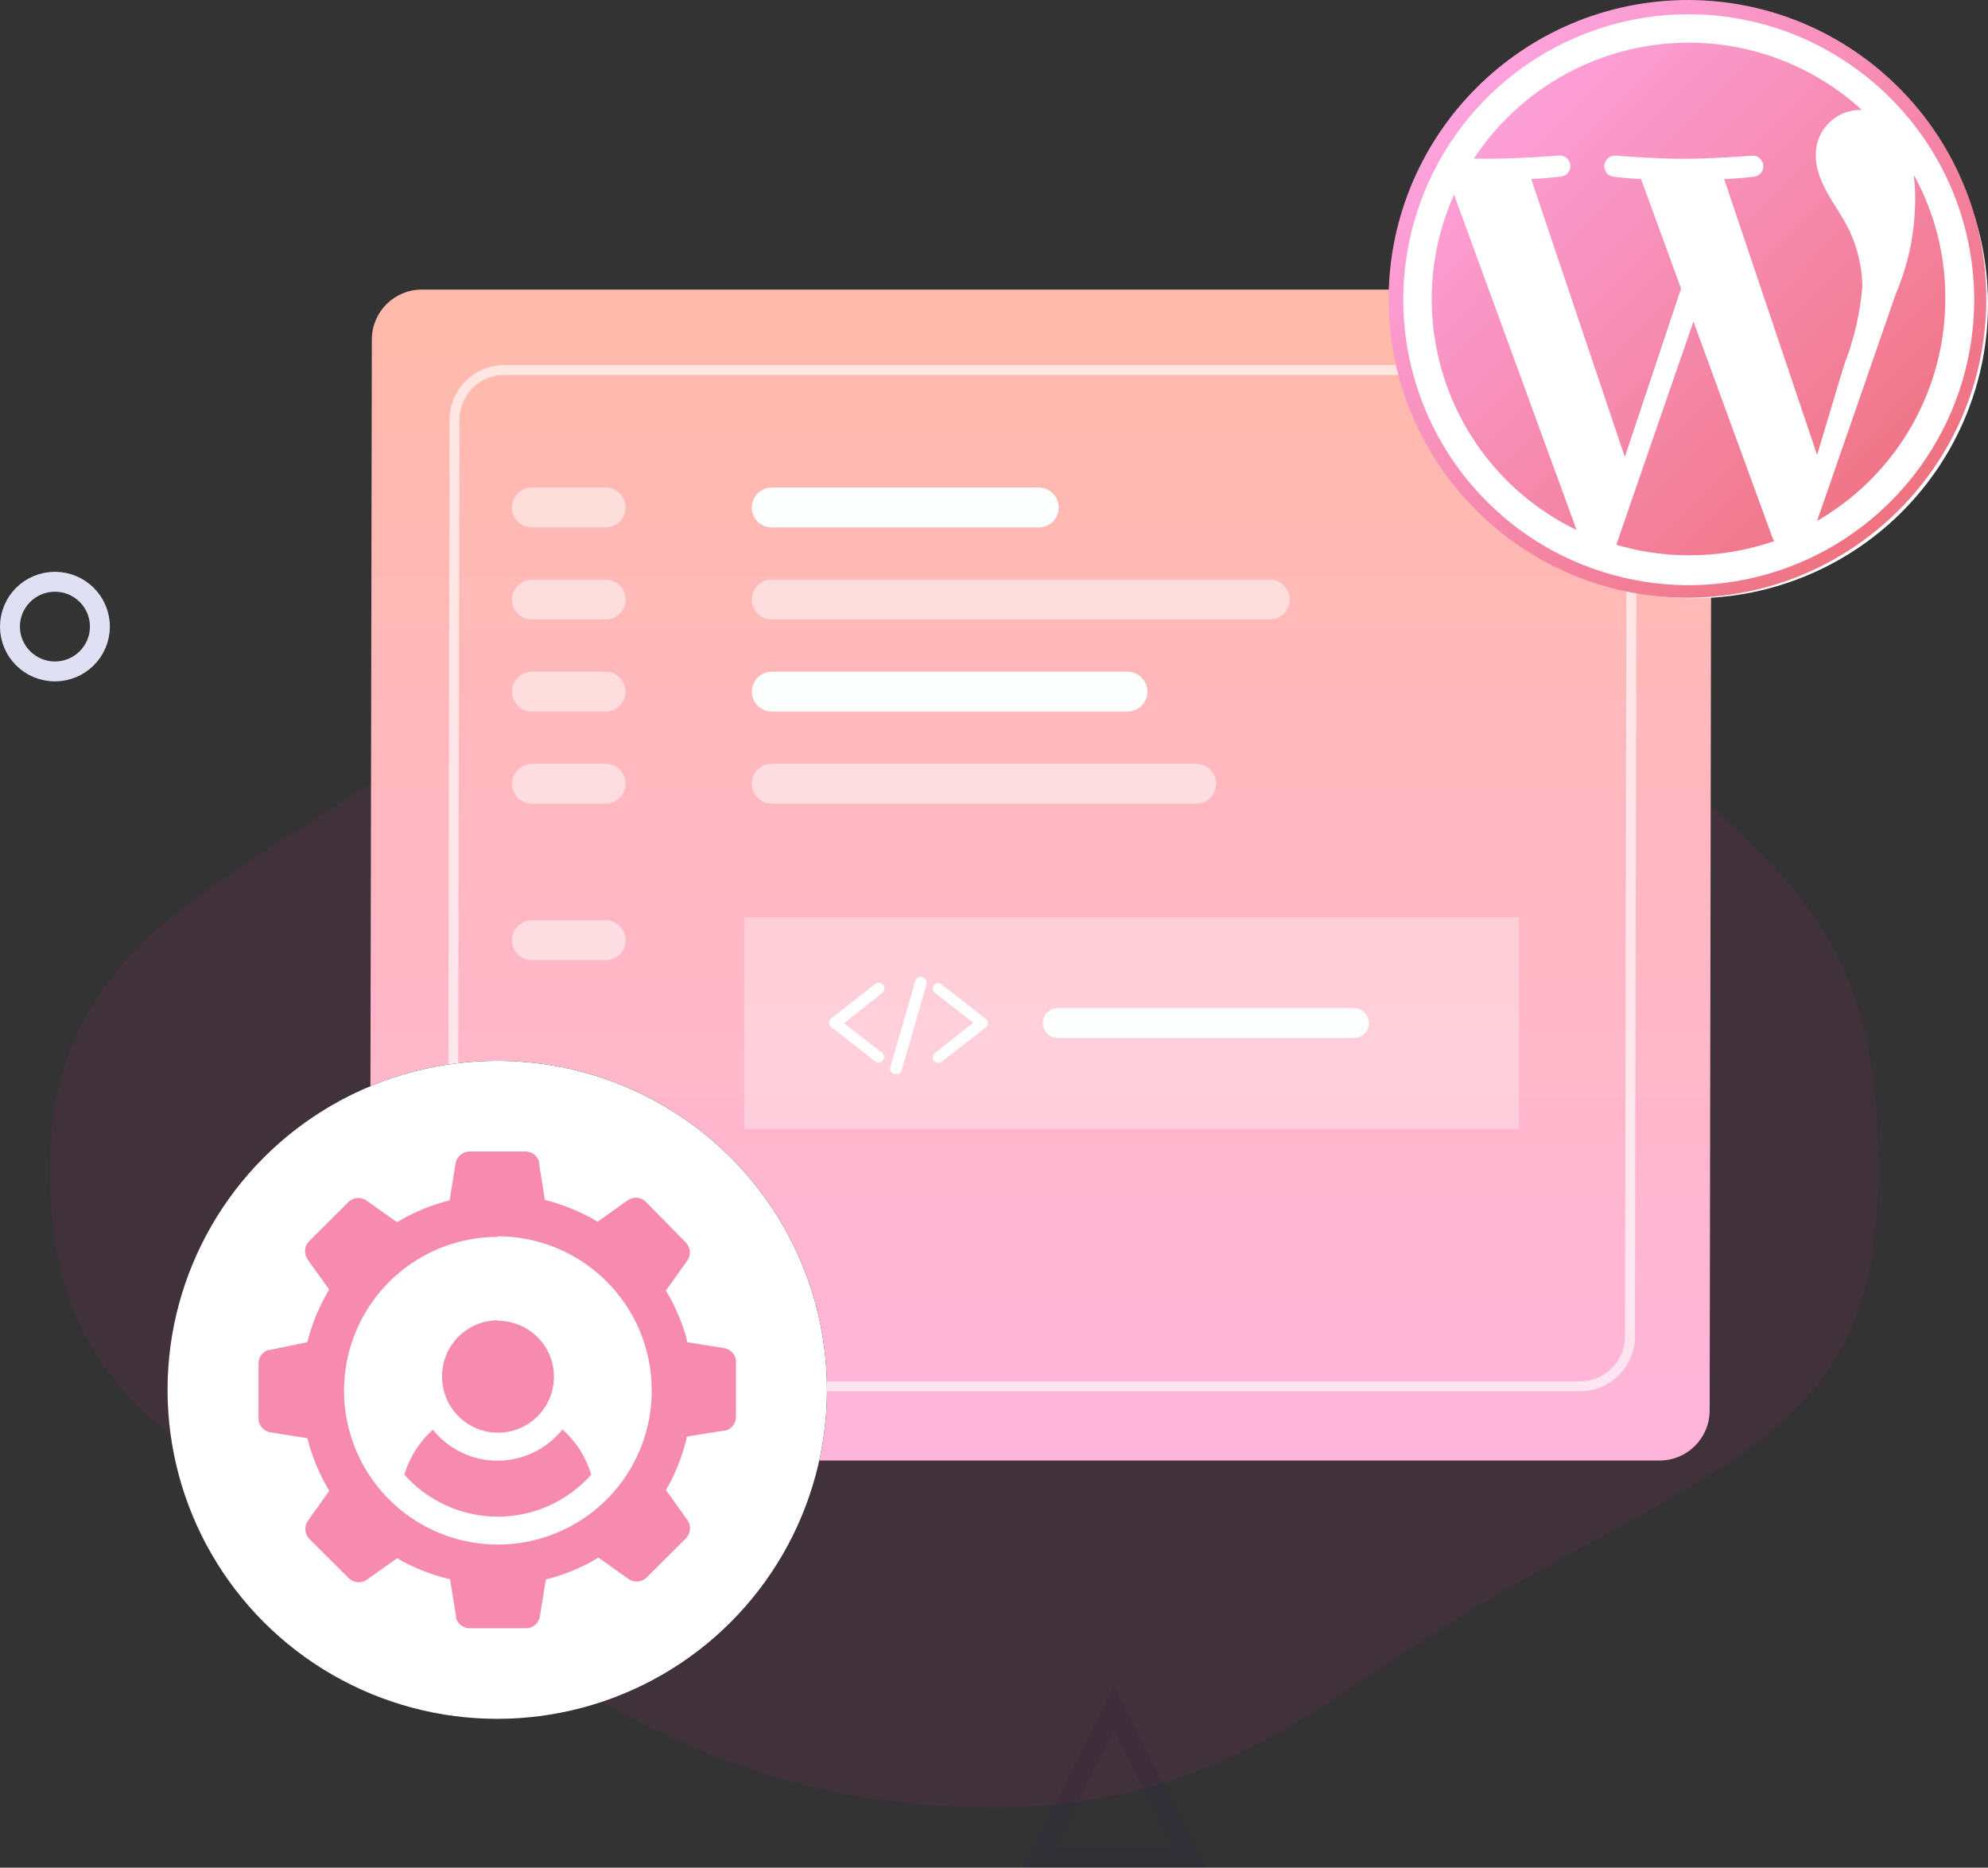
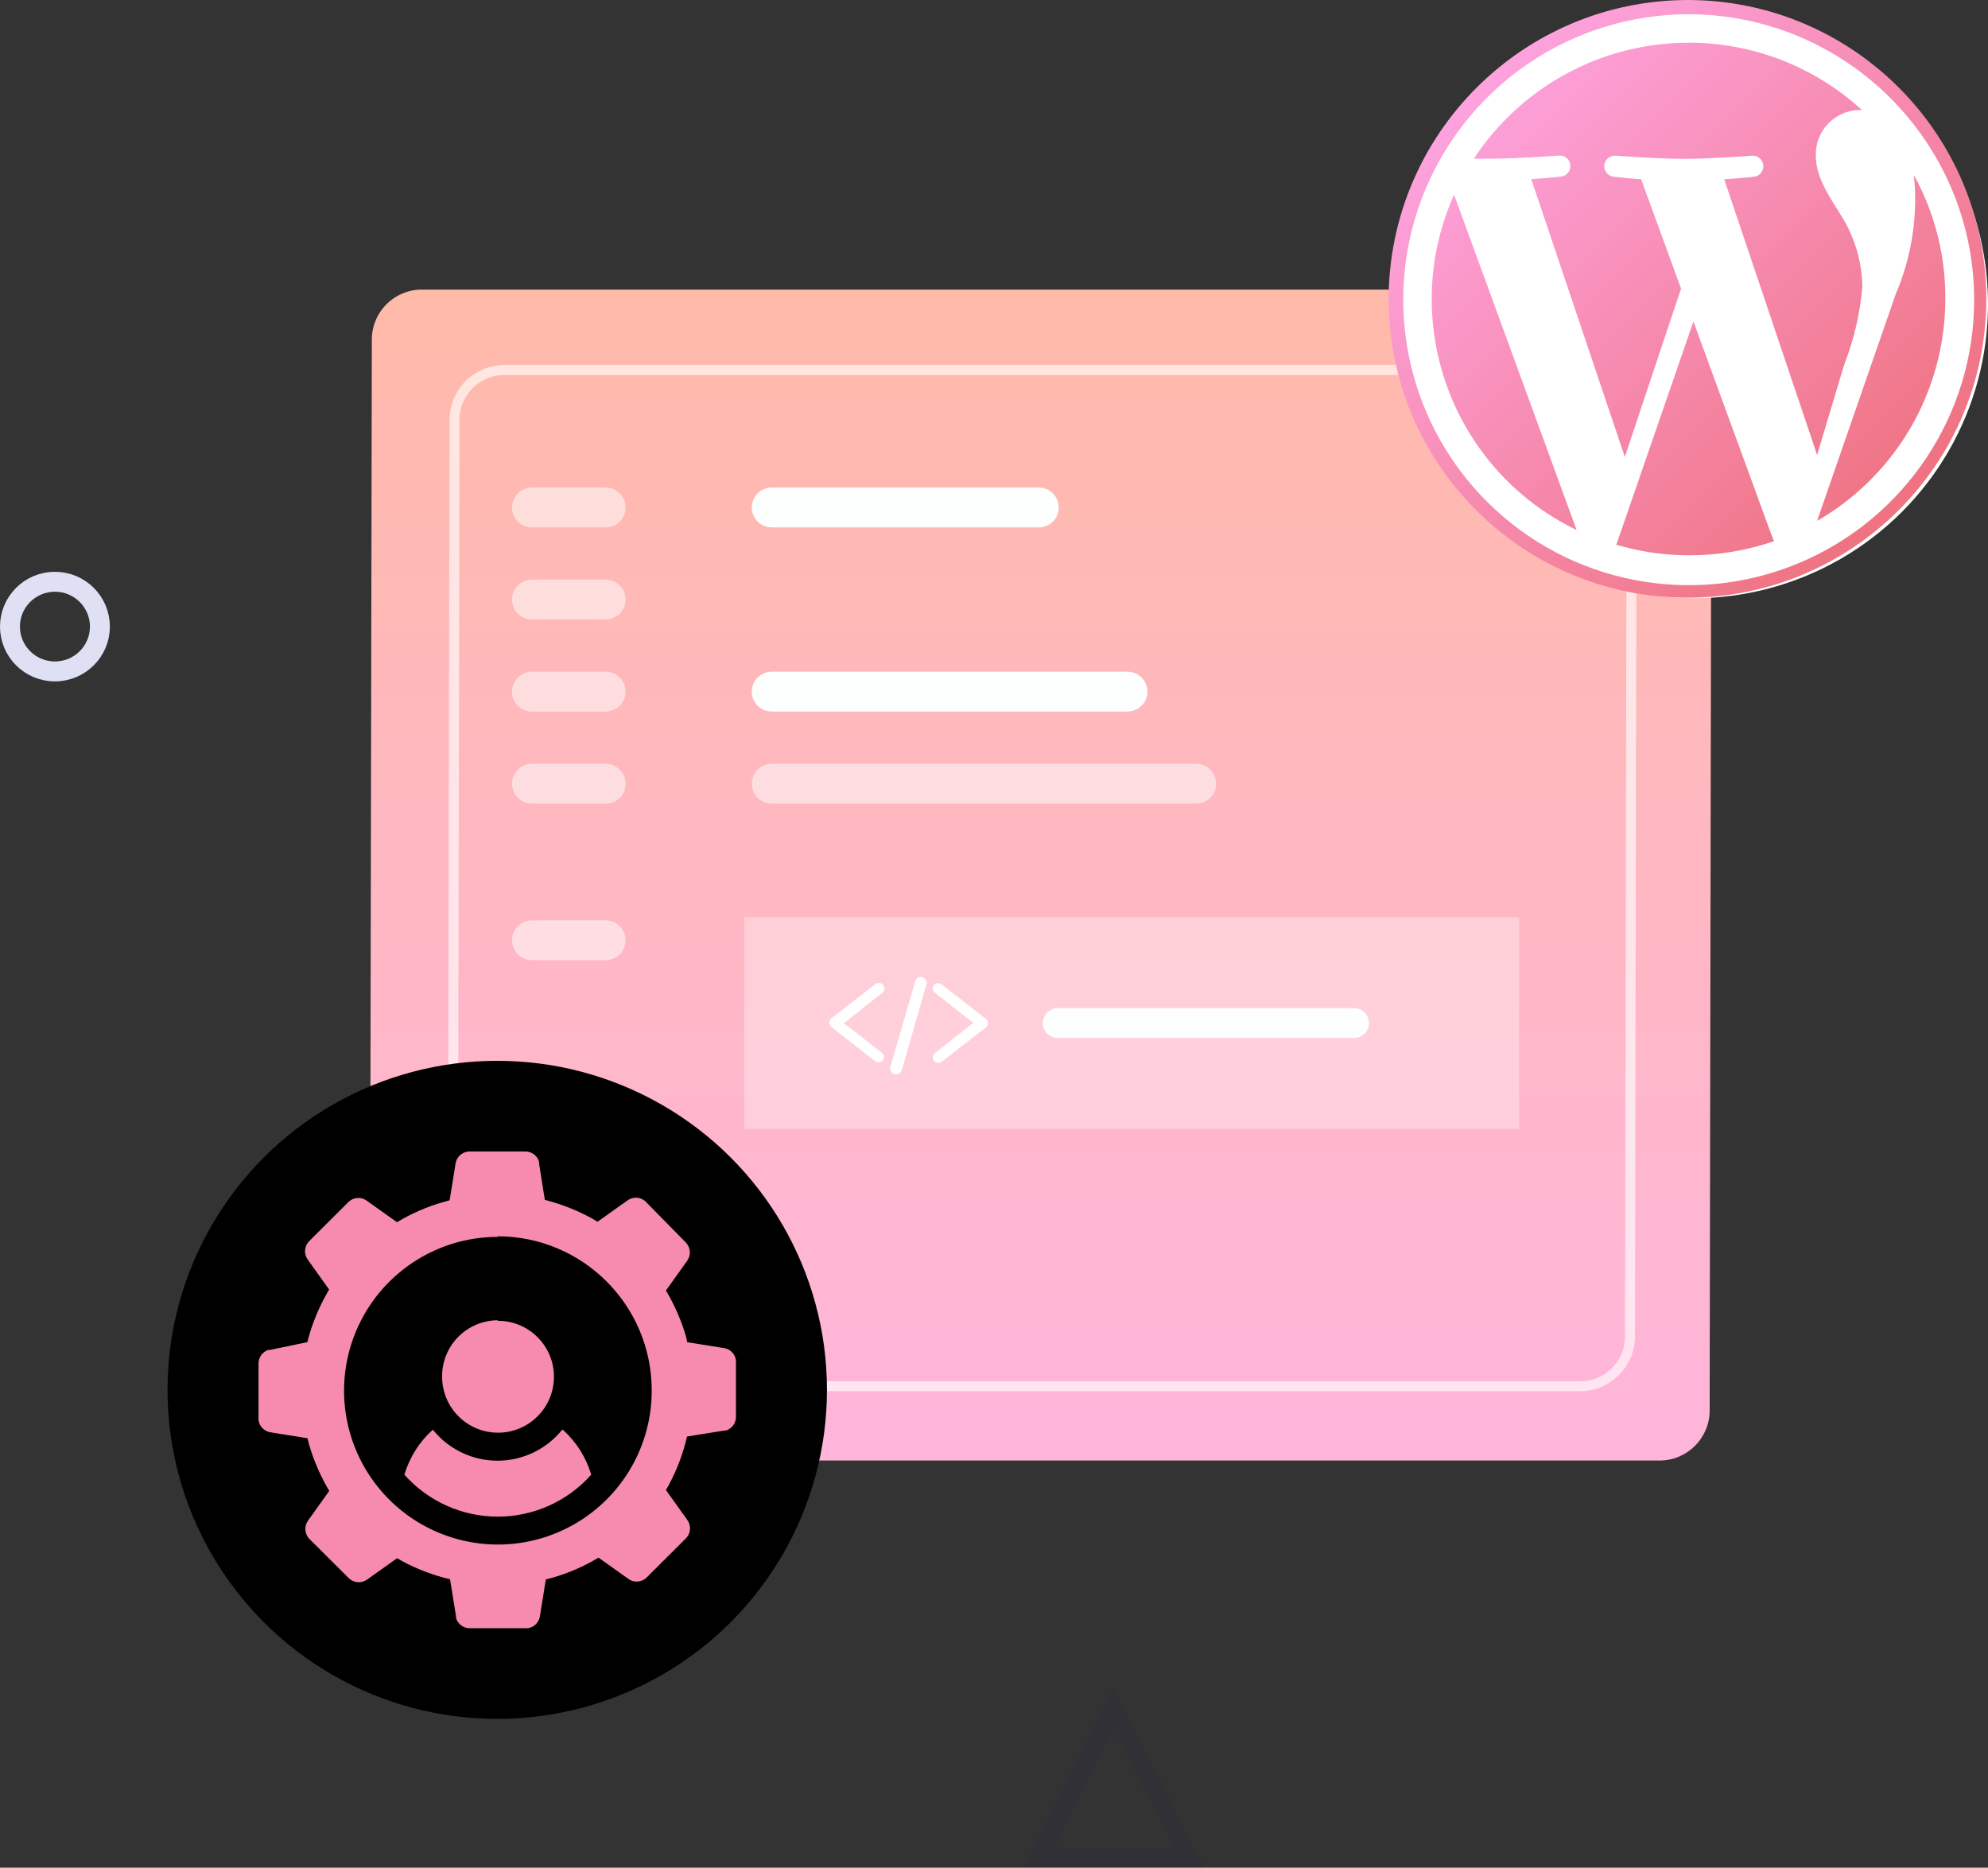
<svg xmlns="http://www.w3.org/2000/svg" id="e6gjao5wq3yq1" viewBox="0 0 139.7 131.24" shape-rendering="geometricPrecision" text-rendering="geometricPrecision">
  <rect x="0" y="0" width="139.7" height="131.24" fill="#333333" stroke="none" />
  <style>#e6gjao5wq3yq26_tr {animation: e6gjao5wq3yq26_tr__tr 6000ms linear infinite normal forwards}@keyframes e6gjao5wq3yq26_tr__tr { 0% {transform: translate(26.67px,97.37px) rotate(0deg)} 50% {transform: translate(26.67px,97.37px) rotate(0deg);animation-timing-function: cubic-bezier(0.42,0,0.58,1)} 100% {transform: translate(26.67px,97.37px) rotate(1440deg)} }</style>
  <defs>
    <linearGradient id="e6gjao5wq3yq4-fill" x1="79.127" y1="19.505" x2="79.127" y2="101.835" spreadMethod="pad" gradientUnits="userSpaceOnUse">
      <stop id="e6gjao5wq3yq4-fill-0" offset="0%" stop-color="rgb(255,186,169)" />
      <stop id="e6gjao5wq3yq4-fill-1" offset="100%" stop-color="rgb(255,181,218)" />
    </linearGradient>
    <linearGradient id="e6gjao5wq3yq32-fill" x1="100.089" y1="4.201" x2="142.209" y2="46.231" spreadMethod="pad" gradientUnits="userSpaceOnUse">
      <stop id="e6gjao5wq3yq32-fill-0" offset="0%" stop-color="rgb(255,167,231)" />
      <stop id="e6gjao5wq3yq32-fill-1" offset="100%" stop-color="rgb(234,99,98)" />
    </linearGradient>
  </defs>
  <g id="e6gjao5wq3yq2">
-     <path id="e6gjao5wq3yq3" style="isolation:isolate" d="M69.72,127C86.31,127,93.3,118.87,105.52,111.86C122.81,102,132,99.76,132,82.18C132,67.82,127.59,62.33,115.43,52.62C102.17,42.05,96.74,24.06,69.72,24.06C42.7,24.06,42.6,43.72,29.72,52.62C15.28,62.54,3.51,66.37,3.51,82.18C3.51,99,13.65,101.94,29.69,111.9C42.24,119.7,52.13,127,69.72,127Z" opacity="0.1" fill="rgb(195,32,129)" stroke="none" stroke-width="1" />
    <path id="e6gjao5wq3yq4" d="M29.62,20.35L116.77,20.35C117.697,20.347,118.588,20.714,119.244,21.369C119.901,22.023,120.27,22.913,120.27,23.84L120.27,23.84L120.14,99.13C120.129,101.058,118.568,102.619,116.64,102.63L29.49,102.63C27.557,102.63,25.99,101.063,25.99,99.13L25.99,99.13L26.13,23.84C26.141,21.917,27.697,20.361,29.62,20.35Z" fill="url(#e6gjao5wq3yq4-fill)" stroke="none" stroke-width="1" />
    <path id="e6gjao5wq3yq5" style="isolation:isolate" d="M35.44,26L111.15,26C113.085,26,114.654,27.565,114.66,29.5L114.66,29.5L114.54,93.92C114.534,95.849,112.969,97.41,111.04,97.41L35.32,97.41C34.393,97.413,33.502,97.046,32.846,96.391C32.189,95.737,31.82,94.847,31.82,93.92L31.82,93.92L31.94,29.5C31.94,28.572,32.309,27.682,32.965,27.025C33.622,26.369,34.512,26,35.44,26Z" opacity="0.64" fill="none" stroke="rgb(255,255,255)" stroke-width="0.7" />
    <path id="e6gjao5wq3yq6" d="M54.23,35.66L73,35.66" fill="none" stroke="rgb(253,254,254)" stroke-width="2.8" stroke-linecap="round" />
    <path id="e6gjao5wq3yq7" style="isolation:isolate" d="M37.38,35.66L42.56,35.66" opacity="0.54" fill="none" stroke="rgb(253,254,254)" stroke-width="2.8" stroke-linecap="round" />
    <path id="e6gjao5wq3yq8" style="isolation:isolate" d="M37.38,42.13L42.56,42.13" opacity="0.54" fill="none" stroke="rgb(253,254,254)" stroke-width="2.8" stroke-linecap="round" />
    <path id="e6gjao5wq3yq9" style="isolation:isolate" d="M37.38,48.6L42.56,48.6" opacity="0.54" fill="none" stroke="rgb(253,254,254)" stroke-width="2.8" stroke-linecap="round" />
    <path id="e6gjao5wq3yq10" style="isolation:isolate" d="M37.38,55.07L42.56,55.07" opacity="0.54" fill="none" stroke="rgb(253,254,254)" stroke-width="2.8" stroke-linecap="round" />
    <path id="e6gjao5wq3yq11" style="isolation:isolate" d="M37.38,66.07L42.56,66.07" opacity="0.54" fill="none" stroke="rgb(253,254,254)" stroke-width="2.8" stroke-linecap="round" />
-     <path id="e6gjao5wq3yq12" style="isolation:isolate" d="M54.23,42.13L89.23,42.13" opacity="0.54" fill="none" stroke="rgb(253,254,254)" stroke-width="2.8" stroke-linecap="round" />
    <path id="e6gjao5wq3yq13" style="isolation:isolate" d="M54.23,55.07L84.06,55.07" opacity="0.54" fill="none" stroke="rgb(253,254,254)" stroke-width="2.8" stroke-linecap="round" />
    <path id="e6gjao5wq3yq14" d="M54.23,48.6L79.23,48.6" fill="none" stroke="rgb(253,254,254)" stroke-width="2.8" stroke-linecap="round" />
    <rect id="e6gjao5wq3yq15" style="isolation:isolate" width="54.46" height="14.88" rx="2.1" ry="0" transform="matrix(1 0 0 1 52.29 64.45)" opacity="0.33" fill="rgb(255,255,255)" stroke="none" stroke-width="1" />
    <polygon id="e6gjao5wq3yq16" style="isolation:isolate" points="78.27,120.03 83.54,130.54 73.01,130.54 78.27,120.03" opacity="0.1" fill="none" stroke="rgb(32,26,82)" stroke-width="1.4" />
    <ellipse id="e6gjao5wq3yq17" rx="3.16" ry="3.15" transform="matrix(1 0 0 1 3.86 44.03)" fill="none" stroke="rgb(224,224,244)" stroke-width="1.4" />
    <path id="e6gjao5wq3yq18" d="M64.7,68.65C64.528,68.659,64.38,68.775,64.33,68.94L62.57,75C62.532,75.132,62.57,75.275,62.67,75.37C62.779,75.466,62.928,75.503,63.07,75.47C63.208,75.438,63.318,75.335,63.36,75.2L65.11,69.12C65.131,69.002,65.089,68.881,65,68.8C64.916,68.7,64.79,68.644,64.66,68.65Z" fill="rgb(255,255,255)" stroke="none" stroke-width="1" />
-     <path id="e6gjao5wq3yq19" d="M61.69,69.08C61.616,69.091,61.547,69.122,61.49,69.17L58.41,71.57C58.322,71.64,58.27,71.747,58.27,71.86C58.267,71.976,58.319,72.088,58.41,72.16L61.49,74.56C61.598,74.647,61.744,74.671,61.874,74.621C62.004,74.572,62.097,74.457,62.12,74.32C62.135,74.2,62.09,74.081,62,74L59.3,71.9L62,69.76C62.137,69.659,62.19,69.479,62.13,69.32C62.061,69.159,61.895,69.061,61.72,69.08Z" fill="rgb(255,255,255)" stroke="none" stroke-width="1" />
    <path id="e6gjao5wq3yq20" d="M65.9,69.08C65.746,69.103,65.618,69.211,65.57,69.36C65.531,69.509,65.586,69.667,65.71,69.76L68.41,71.87L65.71,74C65.603,74.082,65.549,74.217,65.57,74.35C65.589,74.487,65.68,74.603,65.809,74.653C65.938,74.703,66.084,74.679,66.19,74.59L69.27,72.19C69.366,72.121,69.422,72.009,69.42,71.89C69.421,71.775,69.365,71.666,69.27,71.6L66.19,69.2C66.11,69.131,66.005,69.098,65.9,69.11Z" fill="rgb(255,255,255)" stroke="none" stroke-width="1" />
    <path id="e6gjao5wq3yq21" d="M74.33,71.89L95.15,71.89" fill="none" stroke="rgb(253,254,254)" stroke-width="2.1" stroke-linecap="round" />
    <g id="e6gjao5wq3yq22" transform="matrix(1 0 0 1 8.272 0.293)">
      <g id="e6gjao5wq3yq23">
        <ellipse id="e6gjao5wq3yq24" rx="23.17" ry="23.12" transform="matrix(1 0 0 1 26.67 97.37)" fill="rgb(0,0,0)" stroke="none" stroke-width="1" />
-         <ellipse id="e6gjao5wq3yq25" rx="23.17" ry="23.12" transform="matrix(1 0 0 1 26.67 97.37)" fill="rgb(255,255,255)" stroke="none" stroke-width="1" />
      </g>
      <g id="e6gjao5wq3yq26_tr" transform="translate(26.67,97.37) rotate(0)">
        <path id="e6gjao5wq3yq26" d="M24.71,80.6L28.64,80.6C29.078,80.603,29.463,80.891,29.59,81.31L29.59,81.42L30,84C31.157,84.295,32.273,84.735,33.32,85.31L33.7,85.54L35.81,84.04C36.161,83.783,36.639,83.783,36.99,84.04L37.08,84.12L39.91,87C40.212,87.314,40.277,87.787,40.07,88.17L40.01,88.27L38.51,90.37C39.119,91.392,39.596,92.488,39.93,93.63L40,94L42.62,94.42C43.045,94.498,43.372,94.841,43.43,95.27L43.43,99.27C43.423,99.704,43.136,100.084,42.72,100.21L42.61,100.21L39.99,100.63C39.722,101.804,39.298,102.938,38.73,104L38.51,104.39L40.01,106.49C40.267,106.841,40.267,107.319,40.01,107.67L39.94,107.76L37.15,110.54C36.841,110.841,36.373,110.91,35.99,110.71L35.88,110.64L33.77,109.14C32.748,109.757,31.648,110.235,30.5,110.56L30.07,110.67L29.65,113.28C29.574,113.712,29.226,114.045,28.79,114.1L24.71,114.1C24.272,114.097,23.887,113.809,23.76,113.39L23.76,113.27L23.34,110.66C22.177,110.387,21.054,109.963,20,109.4L19.62,109.18L17.51,110.68C17.161,110.932,16.689,110.932,16.34,110.68L16.24,110.6L13.45,107.82C13.148,107.506,13.083,107.033,13.29,106.65L13.35,106.55L14.85,104.45C14.241,103.428,13.764,102.332,13.43,101.19L13.32,100.75L10.7,100.33C10.271,100.256,9.939,99.912,9.88,99.48L9.88,95.48C9.886,95.048,10.168,94.669,10.58,94.54L10.7,94.54L13.31,94C13.599,92.844,14.039,91.731,14.62,90.69L14.84,90.3L13.34,88.2C13.083,87.849,13.083,87.371,13.34,87.02L13.41,86.93L16.2,84.15C16.521,83.836,17.012,83.775,17.4,84L17.5,84.07L19.61,85.57C20.632,84.953,21.732,84.475,22.88,84.15L23.31,84.03L23.73,81.42C23.809,80.991,24.157,80.664,24.59,80.61ZM26.71,86.6C22.333,86.596,18.386,89.232,16.712,93.276C15.038,97.32,15.968,101.974,19.067,105.064C22.166,108.155,26.823,109.072,30.862,107.387C34.902,105.701,37.526,101.747,37.51,97.37C37.499,91.393,32.647,86.554,26.67,86.56ZM31.26,100.15C32.206,100.998,32.898,102.092,33.26,103.31C31.594,105.186,29.204,106.26,26.695,106.26C24.186,106.26,21.796,105.186,20.13,103.31C20.492,102.092,21.184,100.998,22.13,100.15C23.237,101.527,24.908,102.329,26.675,102.329C28.442,102.329,30.113,101.527,31.22,100.15ZM26.71,92.5C28.88,92.5,30.64,94.26,30.64,96.43C30.64,98.6,28.88,100.36,26.71,100.36C24.54,100.36,22.78,98.6,22.78,96.43C22.769,95.388,23.173,94.384,23.903,93.639C24.632,92.895,25.628,92.471,26.67,92.46Z" transform="translate(-26.655,-97.35)" fill="rgb(246,139,175)" stroke="none" stroke-width="1" />
      </g>
    </g>
    <path id="e6gjao5wq3yq27" d="M64.7,68.65C64.528,68.659,64.38,68.775,64.33,68.94L62.57,75C62.532,75.132,62.57,75.275,62.67,75.37C62.779,75.466,62.928,75.503,63.07,75.47C63.208,75.438,63.318,75.335,63.36,75.2L65.11,69.12C65.131,69.002,65.089,68.881,65,68.8C64.916,68.7,64.79,68.644,64.66,68.65Z" fill="rgb(255,255,255)" stroke="none" stroke-width="1" />
    <path id="e6gjao5wq3yq28" d="M61.69,69.08C61.616,69.091,61.547,69.122,61.49,69.17L58.41,71.57C58.322,71.64,58.27,71.747,58.27,71.86C58.267,71.976,58.319,72.088,58.41,72.16L61.49,74.56C61.598,74.647,61.744,74.671,61.874,74.621C62.004,74.572,62.097,74.457,62.12,74.32C62.135,74.2,62.09,74.081,62,74L59.3,71.9L62,69.76C62.137,69.659,62.19,69.479,62.13,69.32C62.061,69.159,61.895,69.061,61.72,69.08Z" fill="rgb(255,255,255)" stroke="none" stroke-width="1" />
    <path id="e6gjao5wq3yq29" d="M65.9,69.08C65.746,69.103,65.618,69.211,65.57,69.36C65.531,69.509,65.586,69.667,65.71,69.76L68.41,71.87L65.71,74C65.603,74.082,65.549,74.217,65.57,74.35C65.589,74.487,65.68,74.603,65.809,74.653C65.938,74.703,66.084,74.679,66.19,74.59L69.27,72.19C69.366,72.121,69.422,72.009,69.42,71.89C69.421,71.775,69.365,71.666,69.27,71.6L66.19,69.2C66.11,69.131,66.005,69.098,65.9,69.11Z" fill="rgb(255,255,255)" stroke="none" stroke-width="1" />
    <g id="e6gjao5wq3yq30">
      <ellipse id="e6gjao5wq3yq31" rx="20.71" ry="20.67" transform="matrix(1 0 0 1 118.99 21.37)" fill="rgb(255,255,255)" stroke="none" stroke-width="1" />
      <path id="e6gjao5wq3yq32" d="M118.64,0C130.23,0.033,139.602,9.45,139.58,21.04C139.558,32.63,130.15,42.011,118.56,42C106.97,41.989,97.58,32.59,97.58,21C97.619,9.395,107.035,0.005,118.64,0ZM118.64,1C110.524,1.012,103.215,5.914,100.123,13.418C97.031,20.922,98.765,29.55,104.517,35.276C110.269,41.002,118.905,42.698,126.395,39.573C133.885,36.447,138.754,29.116,138.73,21C138.67,9.944,129.696,1.011,118.64,1ZM119,22.59L124.55,37.77C124.583,37.858,124.627,37.942,124.68,38.02C122.751,38.69,120.722,39.028,118.68,39.02C117.144,39.02,115.615,38.821,114.13,38.43L113.58,38.28ZM102.18,13.68L110.79,37.24C102.02,33.009,98.205,22.569,102.18,13.68ZM134.53,12.37C135.973,15.016,136.72,17.986,136.7,21C136.703,27.31,133.402,33.16,128,36.42L127.69,36.6L133.21,20.68C134.085,18.637,134.55,16.442,134.58,14.22C134.593,13.602,134.563,12.984,134.49,12.37ZM118.64,3C123.156,2.99,127.511,4.679,130.84,7.73L130.6,7.73C128.892,7.795,127.555,9.222,127.6,10.93C127.6,12.41,128.46,13.67,129.38,15.15C130.33,16.647,130.846,18.378,130.87,20.15C130.711,22.003,130.29,23.825,129.62,25.56L129.49,25.97L127.69,31.97L121.16,12.59C122.25,12.54,123.23,12.42,123.23,12.42C123.494,12.399,123.727,12.238,123.841,11.998C123.954,11.758,123.932,11.476,123.781,11.258C123.63,11.04,123.374,10.919,123.11,10.94C122.846,10.961,120.19,11.16,118.3,11.16C116.41,11.16,113.54,10.94,113.54,10.94C113.276,10.919,113.02,11.04,112.869,11.258C112.718,11.476,112.696,11.758,112.809,11.998C112.923,12.238,113.156,12.399,113.42,12.42C113.684,12.441,114.24,12.52,115.15,12.58L115.32,12.58L118.13,20.28L114.18,32.11L107.6,12.58C108.69,12.53,109.67,12.41,109.67,12.41C109.934,12.389,110.167,12.228,110.281,11.988C110.394,11.748,110.372,11.466,110.221,11.248C110.07,11.03,109.814,10.909,109.55,10.93C109.286,10.951,106.63,11.15,104.74,11.15C104.4,11.15,104,11.15,103.57,11.15C106.904,6.073,112.566,3.011,118.64,3Z" fill="url(#e6gjao5wq3yq32-fill)" stroke="none" stroke-width="1" />
    </g>
  </g>
</svg>